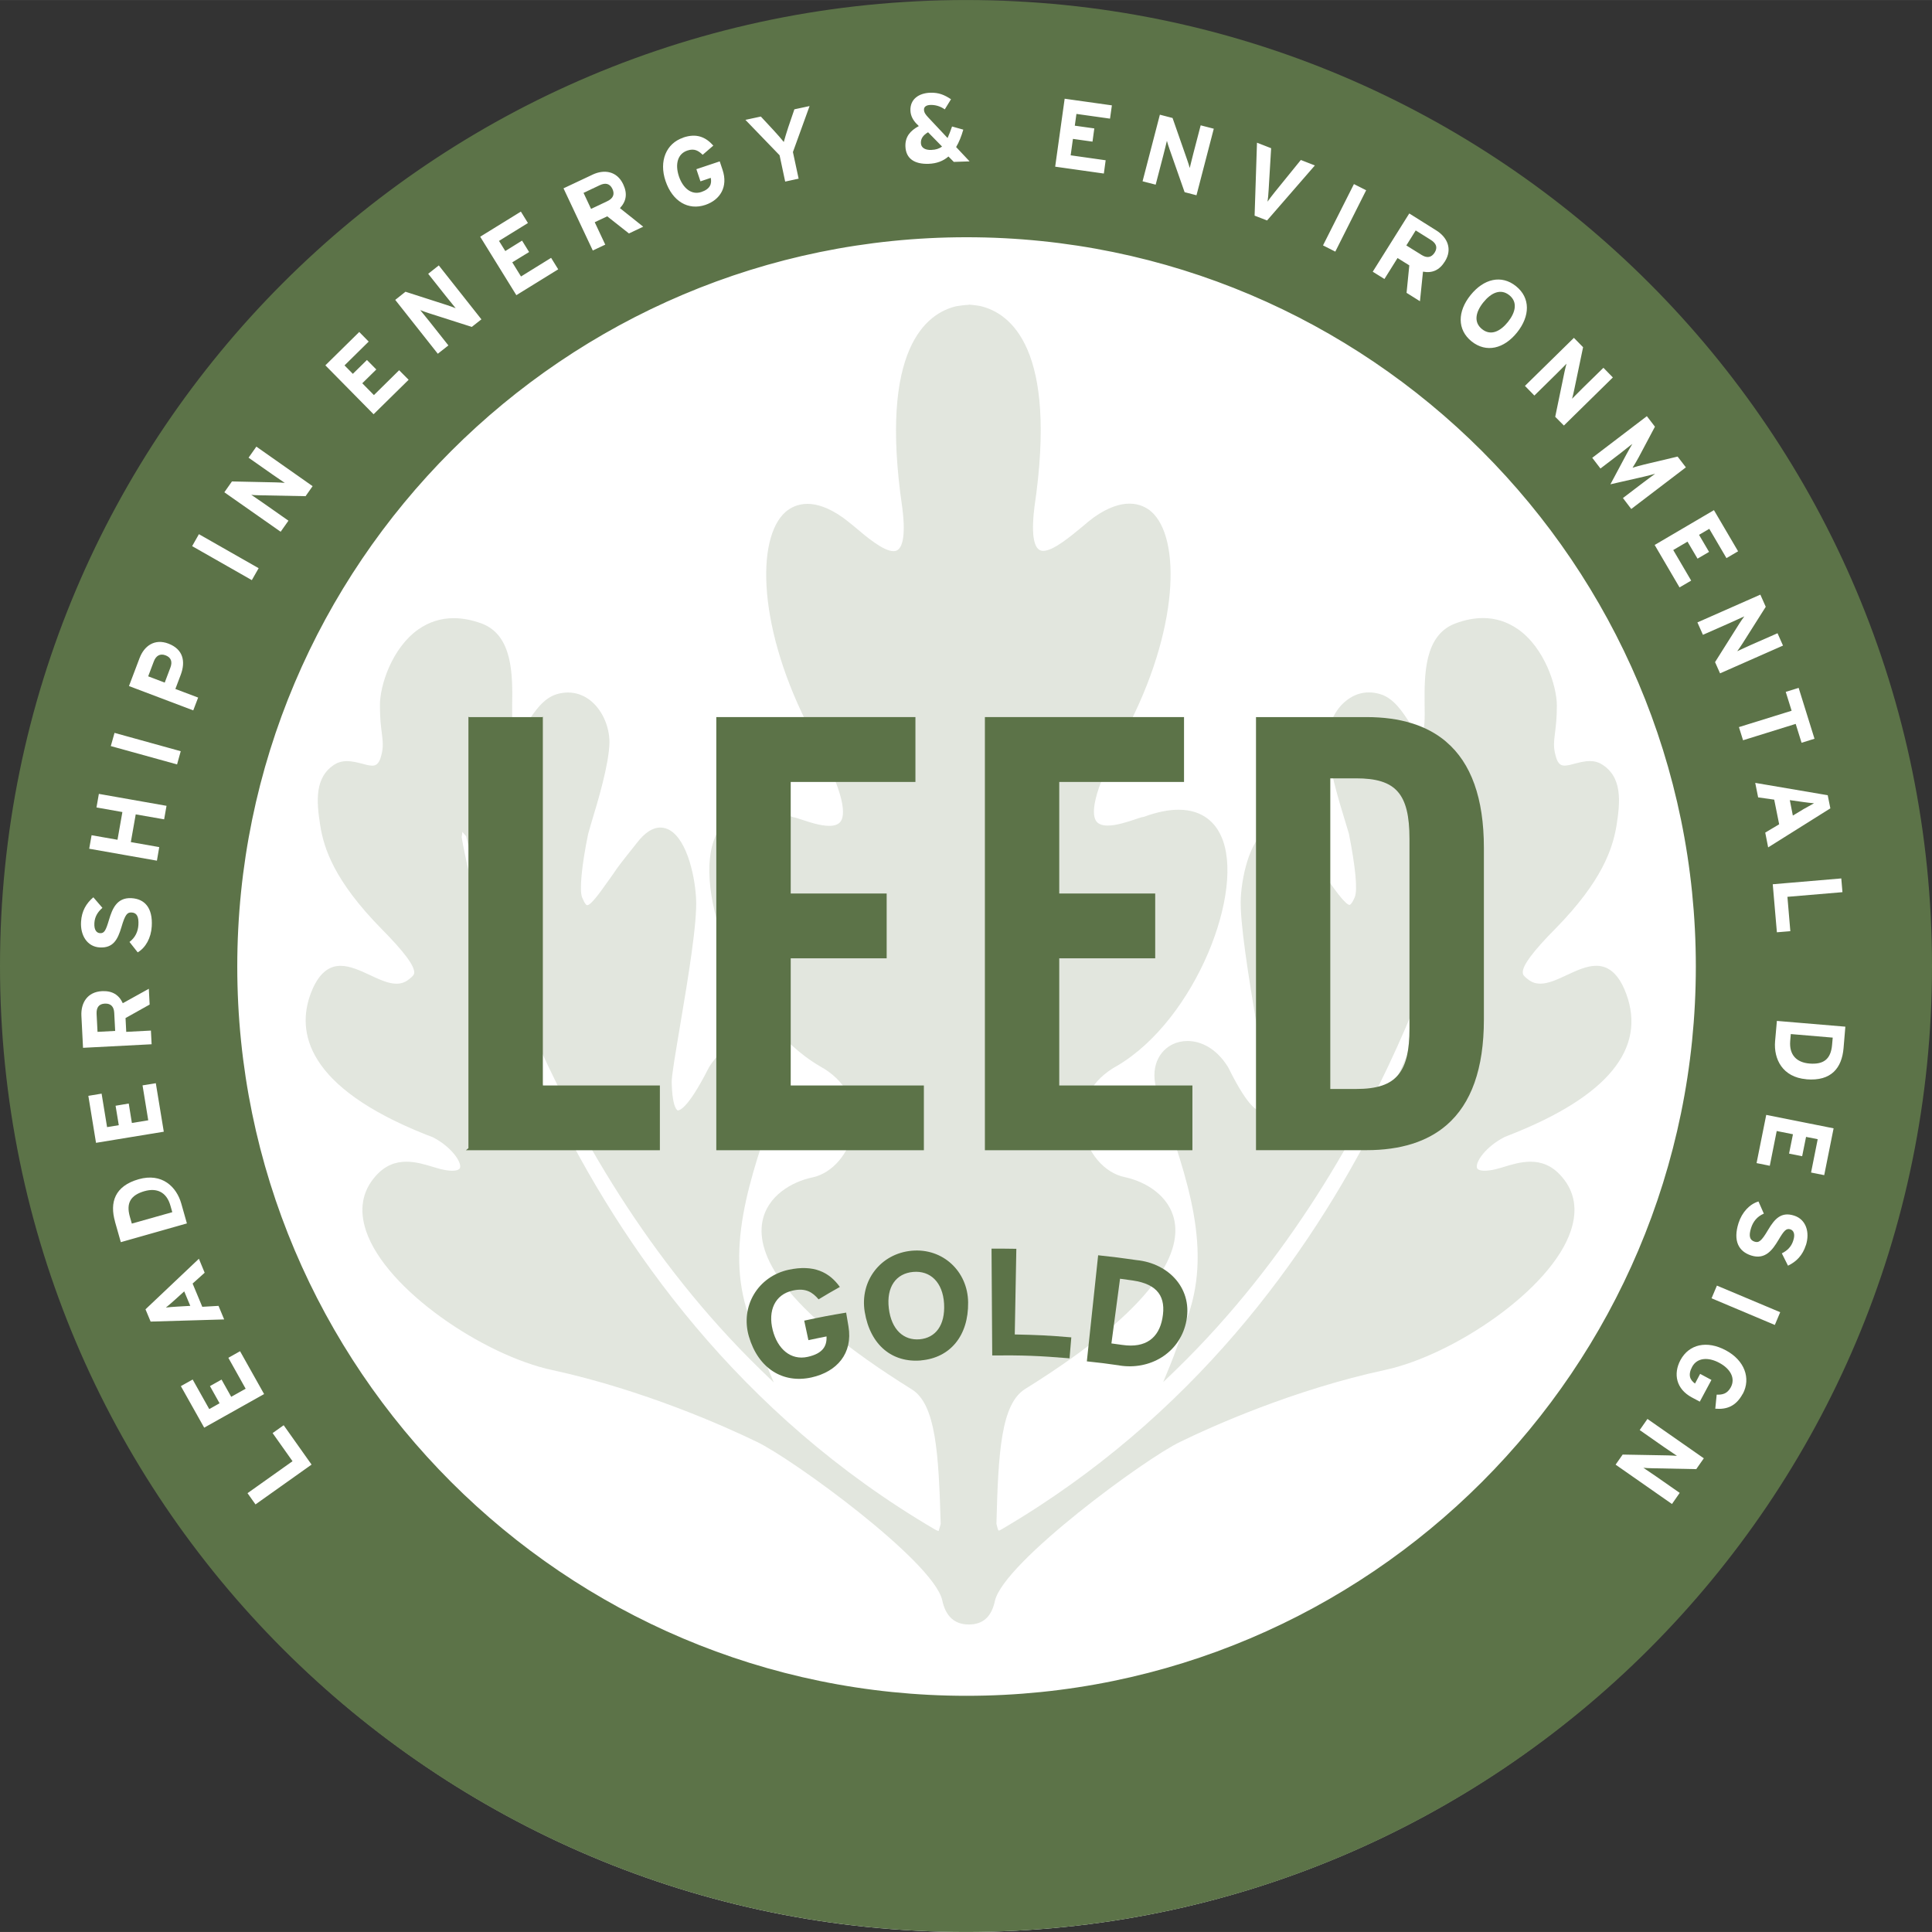
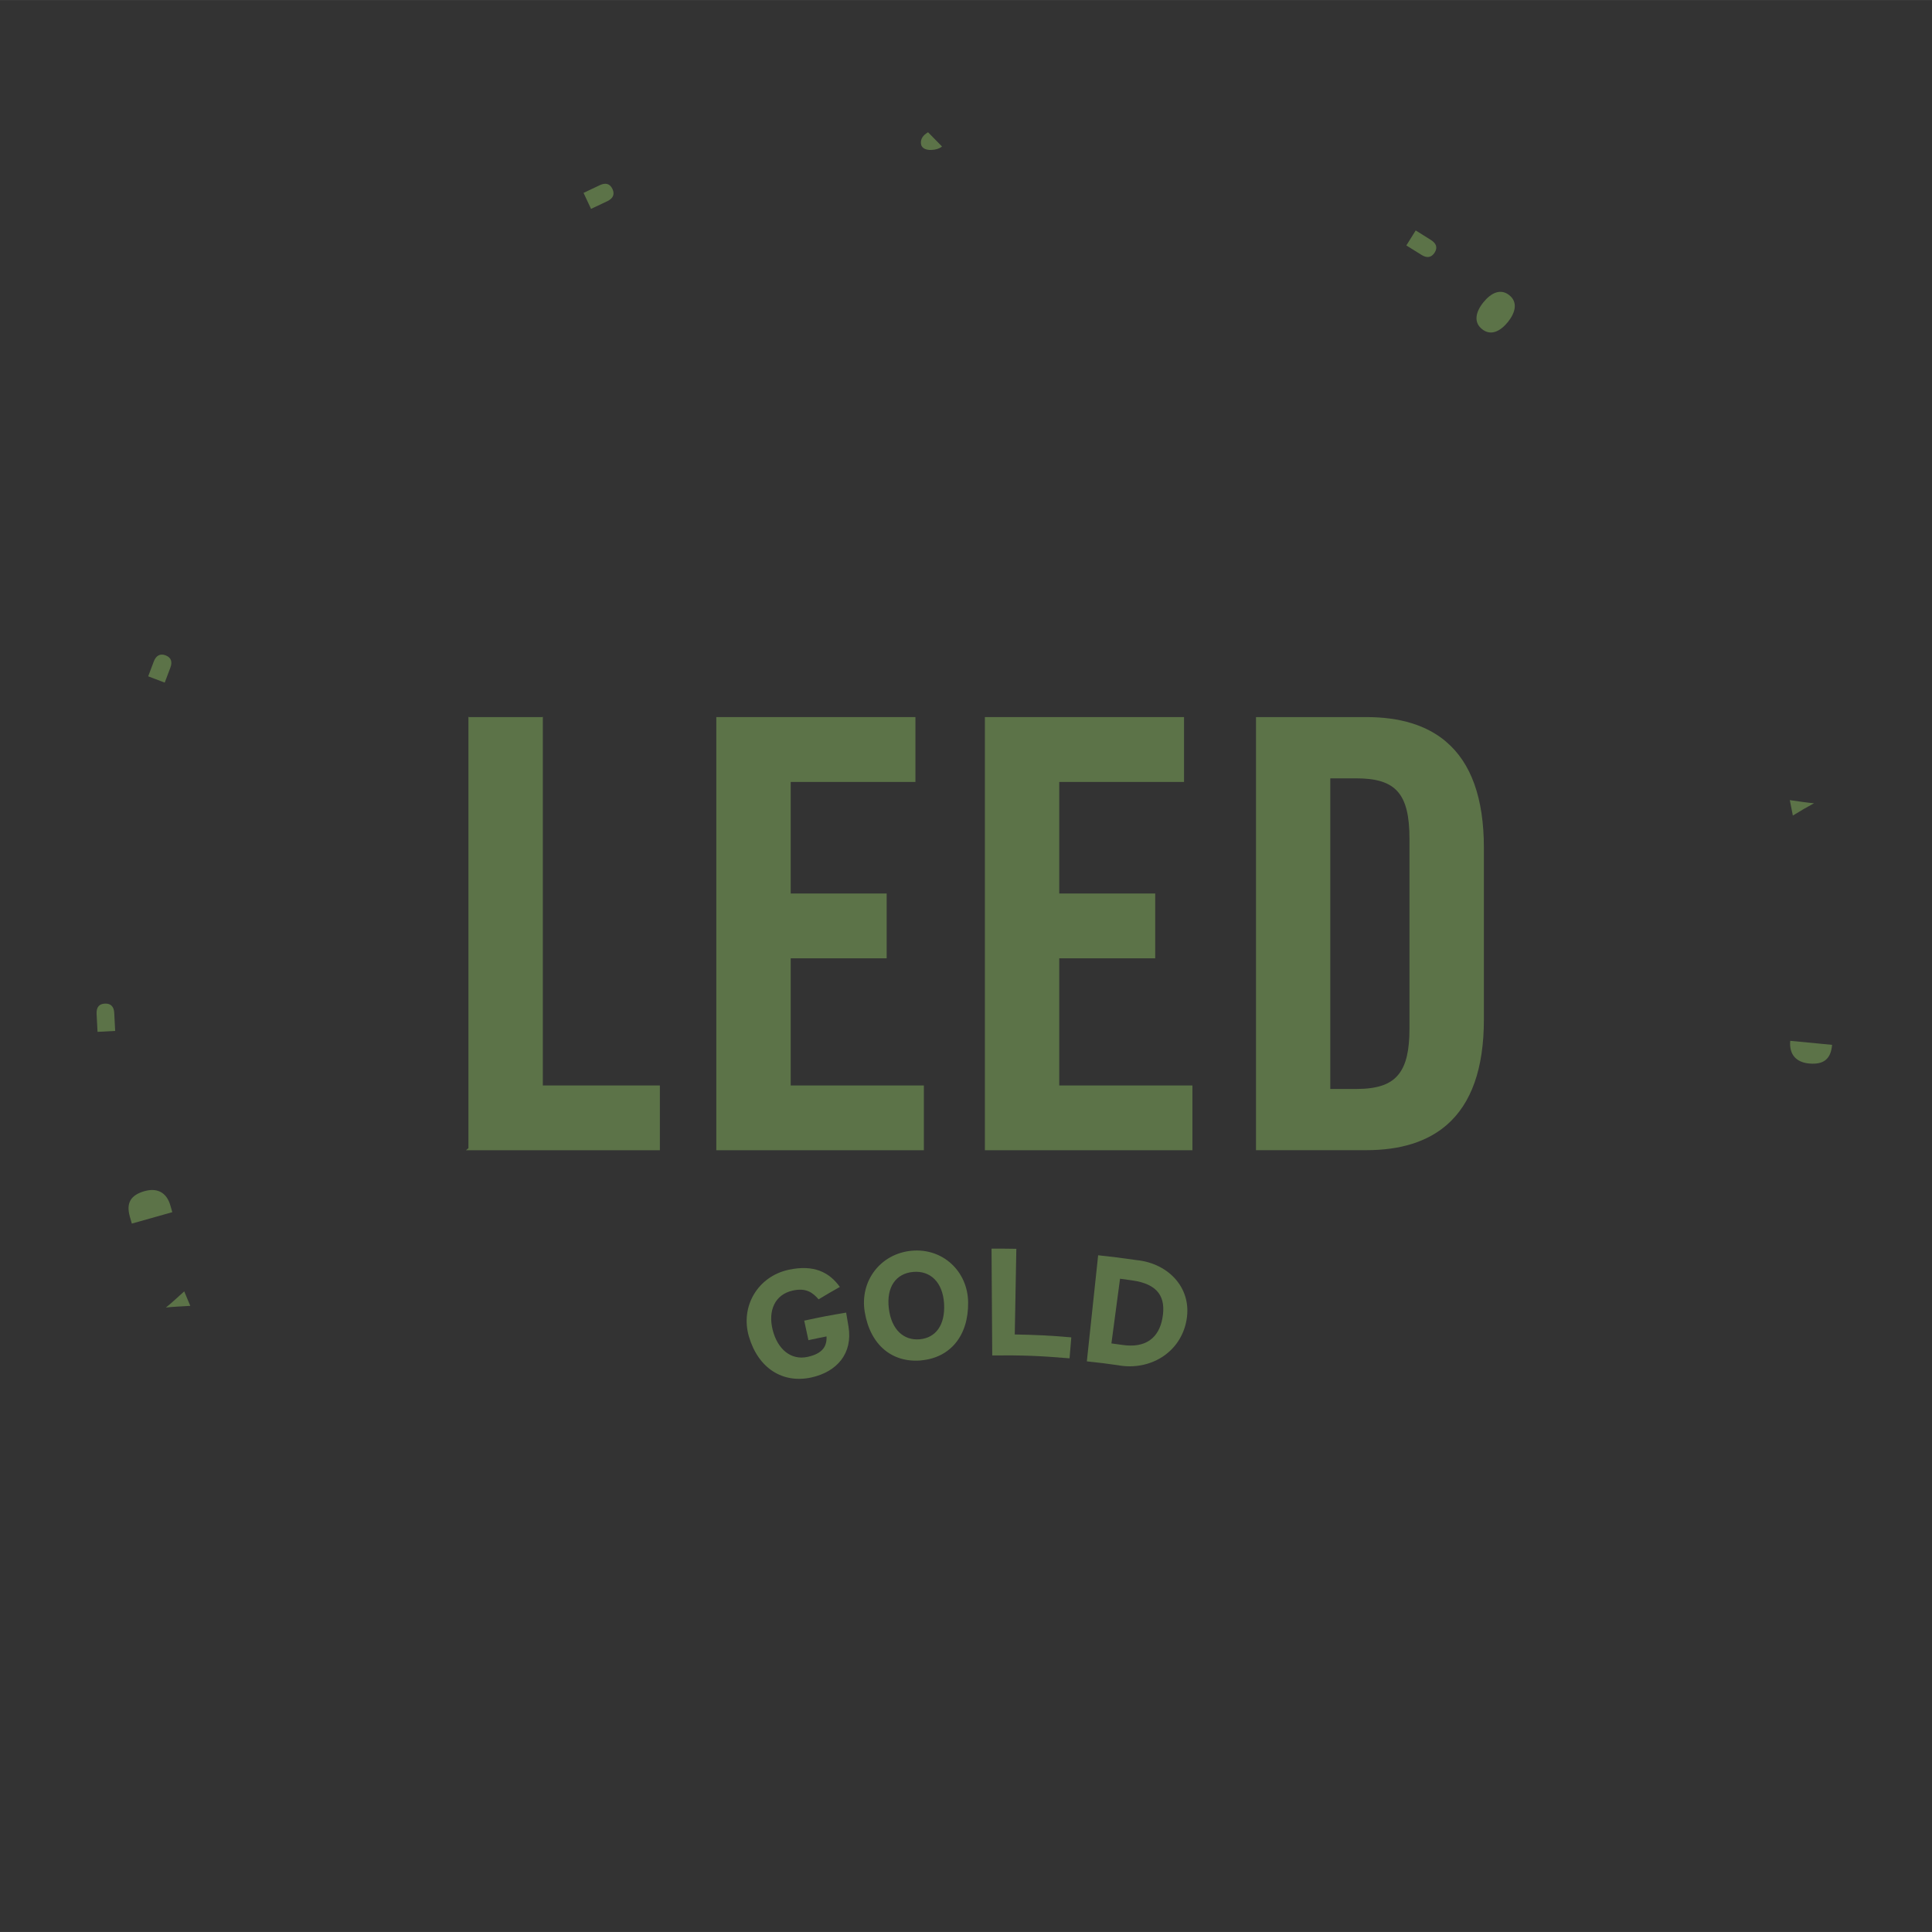
<svg xmlns="http://www.w3.org/2000/svg" id="Layer_2679d139313f7f" data-name="Layer 2" viewBox="0 0 331.81 331.8" aria-hidden="true" width="331px" height="331px">
  <rect x="0" y="0" width="331.81" height="331.8" fill="#333333" stroke="none" />
  <defs>
    <linearGradient class="cerosgradient" data-cerosgradient="true" id="CerosGradient_ideb7cf9940" gradientUnits="userSpaceOnUse" x1="50%" y1="100%" x2="50%" y2="0%">
      <stop offset="0%" stop-color="#d1d1d1" />
      <stop offset="100%" stop-color="#d1d1d1" />
    </linearGradient>
    <linearGradient />
    <style>
      .cls-1-679d139313f7f{
        fill: #fff;
      }

      .cls-2-679d139313f7f{
        fill: none;
      }

      .cls-3-679d139313f7f{
        fill: #5c7348;
      }

      .cls-4-679d139313f7f{
        clip-path: url(#clippath-1679d139313f7f);
      }

      .cls-5-679d139313f7f{
        clip-path: url(#clippath-3679d139313f7f);
      }

      .cls-6-679d139313f7f{
        opacity: .18;
      }

      .cls-7-679d139313f7f{
        clip-path: url(#clippath-2679d139313f7f);
      }

      .cls-8-679d139313f7f{
        clip-path: url(#clippath679d139313f7f);
      }
    </style>
    <clipPath id="clippath679d139313f7f">
      <rect class="cls-2-679d139313f7f" width="331.81" height="331.8" />
    </clipPath>
    <clipPath id="clippath-1679d139313f7f">
-       <rect class="cls-2-679d139313f7f" width="331.81" height="331.8" />
-     </clipPath>
+       </clipPath>
    <clipPath id="clippath-2679d139313f7f">
      <rect class="cls-2-679d139313f7f" x="43.48" y="44.35" width="245.69" height="235.71" />
    </clipPath>
    <clipPath id="clippath-3679d139313f7f">
      <rect class="cls-2-679d139313f7f" width="331.81" height="331.8" />
    </clipPath>
  </defs>
  <g id="Layer_1-2679d139313f7f" data-name="Layer 1">
    <g class="cls-8-679d139313f7f">
      <g class="cls-4-679d139313f7f">
        <path class="cls-1-679d139313f7f" d="M165.9,331.8c91.4,0,165.5-74.1,165.5-165.5S257.31.8,165.9.8.4,74.9.4,166.3s74.1,165.5,165.5,165.5" />
        <g class="cls-6-679d139313f7f">
          <g class="cls-7-679d139313f7f">
            <path class="cls-3-679d139313f7f" d="M166.36,52.35c-.47,0-1.66.16-2.09.23-5.18,1.2-13.31,7.31-9.32,34.52.74,5.65-.23,7.04-.85,7.39-.19.11-.41.16-.66.16-1.75,0-4.75-2.55-6.62-4.14-.81-.66-1.51-1.24-2.05-1.62-2.5-1.77-4.52-2.36-6.1-2.36-1.77,0-3.01.74-3.76,1.39-5.11,4.49-4.84,20.24,4.49,37.88,6.19,11.07,5.73,14.4,4.91,15.36-.41.49-1.1.67-1.9.67-1.48,0-3.36-.61-4.57-1.02-.74-.23-1.24-.43-1.62-.47-2.38-.88-4.36-1.23-6-1.23-4.37,0-6.37,2.51-7.27,4.37-4.33,9.21,4.26,31.65,17.84,39.62,4.33,2.36,6.46,6.27,5.8,10.72-.62,4.14-3.6,7.7-7.12,8.4-3.44.74-7.74,3.13-8.55,7.66-.93,5.26,2.75,14.47,25.65,28.71,4.14,2.55,4.64,10.87,4.99,23.14l-.35,1.2s-.19,0-.66-.27c-67.41-39.51-80.72-115.58-81.26-118.87l.12-.93.66.77c.47,2.21,11.8,53.86,50.5,91.55l2.32,2.24-1.24-2.98c-.7-1.78-1.32-3.52-1.82-5.03-.35-.97-.62-1.82-.89-2.48-4.64-11.96-.35-24.15,4.6-38.27l.27-.81c1.59-4.57-.39-7.43-2.55-8.47-.74-.35-1.61-.55-2.53-.55-2.3,0-4.95,1.24-6.91,4.38l-.27.5c-3.64,7.12-4.99,6.96-5.15,7-.04-.04-.93-.27-1.04-4.8-.04-1.08.66-5.07,1.43-9.71,1.35-8.01,3.02-17.95,2.75-21.98-.23-4.26-1.82-10.91-5.22-11.96-.3-.09-.61-.14-.91-.14-1.33,0-2.69.89-4.04,2.65-2.9,3.64-3.33,4.22-3.99,5.22-.31.46-.74,1.04-1.55,2.17-.7,1.01-2.36,3.29-2.94,3.29-.01,0-.03,0-.05,0-.11,0-.36-.11-.88-1.36-.46-1.2-.08-5.38,1.04-10.83.12-.5.35-1.16.54-1.9,1.16-3.79,3.06-10.14,3.13-13.85,0-2.86-1.32-5.73-3.4-7.31-1.12-.84-2.39-1.27-3.73-1.27-.64,0-1.3.1-1.96.3-2.28.7-3.83,3.02-5.03,4.91-.58.89-1.47,2.21-1.86,2.24l-.27-.27c-.5-.66-.46-2.9-.46-5.03.08-5.07.15-12-5.26-14.01-1.66-.6-3.26-.91-4.77-.91-2.18,0-4.21.63-6.06,1.91-4.57,3.21-6.66,9.71-6.62,13.12,0,2.01.15,3.44.31,4.6.19,1.51.31,2.55-.08,3.95-.19.81-.5,1.35-.89,1.59-.18.12-.42.16-.68.16-.52,0-1.16-.18-1.8-.36-.81-.2-1.67-.42-2.54-.42-.66,0-1.33.13-1.98.5-3.6,2.17-3.25,6.38-2.59,10.56.62,3.91,2.4,9.48,10.49,17.72,3.87,3.91,5.73,6.38,5.65,7.58-.04.39-.31.66-.97,1.16-.64.51-1.34.71-2.08.71-1.4,0-2.95-.73-4.57-1.49-1.68-.78-3.4-1.58-5.03-1.58-.55,0-1.09.09-1.62.31-1.47.62-2.63,2.09-3.52,4.49-2.4,6.5-.89,15.98,19.89,24.22.5.19.85.31,1.04.39,3.21,1.62,5.07,4.33,4.72,5.3-.1.26-.5.48-1.33.48-.51,0-1.18-.08-2.03-.29-.43-.12-.85-.23-1.35-.39-1.33-.4-2.88-.87-4.49-.87-1.82,0-3.7.6-5.38,2.57-2.24,2.59-2.75,5.73-1.55,9.32,3.41,10.14,20.24,21.36,31.88,23.87,15.83,3.44,29.87,9.75,35.21,12.34,6.04,2.86,30.22,20.43,31.85,27.16.58,2.82,2.13,4.22,4.57,4.22s3.91-1.32,4.49-4.06c1.51-6.62,25.93-24.53,31.85-27.32,5.3-2.59,19.39-8.94,35.17-12.34,11.65-2.51,28.48-13.74,31.88-23.87,1.2-3.6.7-6.73-1.55-9.32-1.68-1.97-3.56-2.57-5.38-2.57-1.61,0-3.16.47-4.49.87-.46.15-.93.27-1.35.39-.85.21-1.52.29-2.02.29-.81,0-1.21-.21-1.3-.45-.39-1.01,1.51-3.71,4.72-5.34.19-.08.54-.23,1.08-.43,16.64-6.58,23.29-14.74,19.81-24.18-.89-2.4-2.05-3.87-3.52-4.49-.53-.21-1.07-.31-1.62-.31-1.63,0-3.36.8-5.03,1.58-1.62.76-3.17,1.49-4.58,1.49-.74,0-1.44-.2-2.08-.71-.66-.5-.93-.77-.93-1.2-.08-1.16,1.74-3.64,5.61-7.54,8.05-8.2,9.83-13.78,10.49-17.72.66-4.18,1.01-8.4-2.63-10.56-.64-.37-1.29-.5-1.95-.5-.86,0-1.71.22-2.5.42-.67.18-1.31.36-1.83.36-.27,0-.5-.05-.68-.16-.39-.23-.7-.77-.89-1.62-.39-1.35-.27-2.4-.08-3.91.15-1.16.31-2.59.31-4.6,0-3.4-2.13-9.94-6.66-13.12-1.83-1.28-3.86-1.93-6.03-1.93-1.5,0-3.08.31-4.72.92-5.42,2.01-5.34,8.9-5.3,13.97.04,2.17.04,4.41-.46,5.07l-.27.27c-.39-.04-1.24-1.35-1.82-2.21-1.24-1.9-2.75-4.26-5.07-4.95-.66-.2-1.31-.3-1.95-.3-1.34,0-2.61.44-3.74,1.3-2.09,1.55-3.41,4.41-3.37,7.27.04,3.68,1.93,10.02,3.1,13.78.23.77.43,1.47.58,1.93,1.12,5.69,1.51,9.63,1.01,10.87-.54,1.28-.85,1.32-.89,1.35-.62,0-2.25-2.21-3.02-3.29-.81-1.12-1.2-1.7-1.55-2.21-.66-1.01-1.04-1.59-3.91-5.18-1.38-1.76-2.74-2.65-4.08-2.65-.31,0-.61.05-.91.14-3.4,1.04-4.99,7.74-5.22,11.96-.23,3.98,1.39,13.85,2.71,21.78.81,4.72,1.51,8.82,1.47,9.91-.12,4.53-1.01,4.76-1.04,4.8h-.02c-.21,0-1.71-.17-5.16-7.12l-.19-.35c-1.99-3.18-4.63-4.42-6.92-4.42-.92,0-1.78.2-2.52.55-2.21,1.04-4.18,3.91-2.59,8.47l.27.77c4.95,14.12,9.25,26.31,4.57,38.35-.19.54-.43,1.24-.7,2.05-.54,1.55-1.2,3.48-1.97,5.38l-1.24,3.02,2.32-2.24c19.15-18.65,31.61-40.78,39.31-58.62,7.74-17.88,10.8-31.54,11.11-33.28l.7-.46.19.89-.04.19c-1.43,8.13-15.94,80.45-81.26,118.75-.43.27-.58.27-.58.27-.15-.12-.27-.74-.39-1.16.31-12.34.81-20.62,4.95-23.18,22.91-14.24,26.58-23.45,25.65-28.71-.81-4.53-5.11-6.93-8.55-7.66-3.52-.7-6.54-4.26-7.12-8.4-.66-4.45,1.47-8.36,5.8-10.72,13.54-7.97,22.17-30.41,17.8-39.58-.87-1.88-2.87-4.4-7.24-4.4-1.64,0-3.62.35-5.99,1.23-.39.04-.93.23-1.62.47-1.21.4-3.08,1.02-4.57,1.02-.8,0-1.49-.18-1.9-.67-.81-.97-1.28-4.29,4.91-15.4,9.33-17.61,9.56-33.35,4.49-37.84-.75-.65-1.99-1.38-3.76-1.38-1.59,0-3.62.59-6.11,2.35-.54.39-1.24.97-2.05,1.66-1.91,1.57-4.9,4.1-6.64,4.1-.24,0-.45-.05-.63-.15-.66-.35-1.59-1.74-.89-7.39,4.02-27.2-4.1-33.32-9.36-34.52,0,0-.7-.12-1.39-.19h-.08l-.43-.04Z" />
          </g>
        </g>
      </g>
      <polygon class="cls-3-679d139313f7f" points="93.23 123.15 93.23 123.08 93.15 123.15 80.53 123.15 80.45 123.08 80.45 123.15 80.45 197.19 80.02 197.54 80.45 197.54 113.33 197.54 113.33 186.42 93.23 186.42 93.23 123.15" />
      <polygon class="cls-3-679d139313f7f" points="135.8 164.58 152.28 164.58 152.28 153.54 152.28 153.45 135.8 153.45 135.8 134.29 157.22 134.29 157.22 123.25 157.22 123.15 123.02 123.15 123.02 197.54 158.67 197.54 158.67 186.5 158.67 186.42 135.8 186.42 135.8 164.58" />
      <polygon class="cls-3-679d139313f7f" points="181.92 164.58 198.4 164.58 198.4 153.54 198.4 153.45 181.92 153.45 181.92 134.29 203.35 134.29 203.35 123.25 203.35 123.15 169.15 123.15 169.15 197.54 204.79 197.54 204.79 186.5 204.79 186.42 181.92 186.42 181.92 164.58" />
      <g class="cls-5-679d139313f7f">
        <path class="cls-3-679d139313f7f" d="M242.07,176.62c0,3.76-.56,6.27-1.88,7.9-1.42,1.78-3.75,2.5-7.29,2.5h-4.43v-53.35h4.43c6.79,0,9.17,2.57,9.17,10.4v32.55ZM247.52,141.55v-.05s0,.05,0,.05ZM248.39,127.4c-3.34-2.85-7.93-4.25-13.72-4.25h-18.96v74.38h18.96c5.85,0,10.48-1.44,13.82-4.35,4.19-3.65,6.36-9.63,6.36-18.1v-29.47c0-8.55-2.2-14.58-6.47-18.21" />
        <path class="cls-3-679d139313f7f" d="M18,172.36c-1.06.05-1.46.72-1.41,1.77l.16,3.08,3.03-.16-.16-3.08c-.05-1.1-.59-1.66-1.62-1.61" />
        <path class="cls-3-679d139313f7f" d="M24.81,204.57c-2.32.67-3.19,1.98-2.51,4.38l.34,1.19,6.95-1.96-.32-1.12c-.67-2.38-2.38-3.08-4.45-2.49" />
        <path class="cls-3-679d139313f7f" d="M29.96,223.3c-.55.49-1.11.98-1.47,1.26.45-.07,1.19-.11,1.92-.16l2.27-.13-1.04-2.49-1.68,1.52Z" />
        <path class="cls-3-679d139313f7f" d="M28.42,112.54c-.96-.36-1.65.1-2.01,1.07l-.96,2.54,2.84,1.08.97-2.57c.39-1.03.12-1.76-.84-2.12" />
        <path class="cls-3-679d139313f7f" d="M159.98,25.74c.73-.02,1.33-.21,1.81-.58l-2.4-2.45c-.91.53-1.26,1.15-1.23,1.85.02.76.65,1.23,1.82,1.19" />
        <path class="cls-3-679d139313f7f" d="M105.18,32.44c-.46-.96-1.23-1.08-2.17-.64l-2.79,1.32,1.29,2.75,2.79-1.32c.99-.47,1.32-1.18.88-2.11" />
        <path class="cls-3-679d139313f7f" d="M246.39,43.38c.57-.9.25-1.61-.64-2.17l-2.61-1.64-1.61,2.58,2.62,1.63c.92.58,1.69.46,2.24-.4" />
-         <path class="cls-3-679d139313f7f" d="M307.46,178.75c-.21,2.47,1.14,3.72,3.3,3.9,2.4.2,3.68-.72,3.89-3.21l.11-1.24-7.2-.61-.1,1.16Z" />
+         <path class="cls-3-679d139313f7f" d="M307.46,178.75c-.21,2.47,1.14,3.72,3.3,3.9,2.4.2,3.68-.72,3.89-3.21Z" />
        <path class="cls-3-679d139313f7f" d="M309.87,138.89c.63-.36,1.28-.73,1.68-.94-.45-.03-1.19-.12-1.91-.22l-2.25-.32.52,2.65,1.95-1.17Z" />
        <path class="cls-3-679d139313f7f" d="M258.98,55.29c1.31-1.64,1.72-3.41.23-4.6-1.49-1.19-3.13-.41-4.45,1.23-1.32,1.64-1.72,3.41-.23,4.6,1.49,1.2,3.12.41,4.45-1.23" />
-         <path class="cls-3-679d139313f7f" d="M310.24,185.35c-4.13-.35-5.63-3.49-5.38-6.51l.31-3.51,11.76.99-.31,3.69c-.29,3.37-2.08,5.71-6.38,5.35M313.3,201.82l-2.26-.45,1.14-5.72-2-.4-.67,3.32-2.25-.45.67-3.32-2.79-.56-1.19,5.97-2.27-.46,1.66-8.28,11.57,2.31-1.61,8.03ZM310.15,213.84c-.56,1.75-1.62,2.83-3.07,3.53l-1.06-2.12c.97-.48,1.64-1.16,1.96-2.19.4-1.2,0-1.77-.49-1.93-.7-.22-1.08.18-2.06,1.84-.99,1.65-2.23,3.43-4.67,2.65-2.14-.68-3.15-2.49-2.18-5.56.6-1.88,1.91-3.27,3.43-3.72l.92,2.09c-1.16.49-1.85,1.38-2.19,2.46-.43,1.34-.26,2.08.59,2.35.73.23,1.17-.05,2.33-2.02,1.14-1.92,2.27-3.16,4.47-2.45,2.05.65,2.73,2.85,2.03,5.07M304.82,227.55l-10.87-4.58.92-2.18,10.87,4.57-.92,2.18ZM299.3,239.38c-1.15,2.13-2.74,2.72-4.71,2.55l.24-2.41c.98.03,1.81-.14,2.42-1.26.84-1.55-.05-3.18-1.98-4.21-1.91-1.03-3.81-.88-4.65.68-.77,1.43-.36,2.28.49,2.88l.88-1.66,1.94,1.04-2,3.73-1.37-.73c-2.67-1.43-3.23-4.01-1.95-6.41,1.47-2.72,4.52-3.43,7.8-1.67,3.17,1.7,4.35,4.77,2.9,7.49M291.32,252.31l-7.51-.15c-.52-.01-1.23-.04-1.57-.08.36.25,1.6,1.08,2.14,1.45l4.1,2.86-1.33,1.91-9.68-6.76,1.21-1.73,7.76.14c.53.02,1.23.04,1.57.08-.36-.25-1.59-1.07-2.14-1.45l-4.26-2.98,1.33-1.91,9.68,6.76-1.3,1.86ZM166,291.24c-69.07,0-125.25-56.19-125.25-125.25s56.18-125.25,125.25-125.25,125.25,56.19,125.25,125.25-56.19,125.25-125.25,125.25M43.88,258.37l-1.37-1.93,7.73-5.49-3.42-4.83,1.9-1.35,4.79,6.76-9.63,6.84ZM31.07,238.05l2.02-1.13,2.85,5.08,1.77-1-1.65-2.95,1.99-1.12,1.66,2.96,2.48-1.39-2.97-5.31,2.01-1.13,4.13,7.36-10.29,5.77-4.01-7.14ZM24.99,224.86l9.17-8.68.99,2.4-2.07,1.86,1.66,3.99,2.79-.16.97,2.33-12.63.37-.88-2.1ZM19.75,209.78c-.92-3.25-.08-6.08,4.07-7.26,3.99-1.13,6.5,1.28,7.32,4.2l.96,3.39-11.35,3.22-1.01-3.55ZM15.17,188.2l2.28-.38.94,5.75,2.01-.33-.55-3.34,2.26-.38.54,3.34,2.81-.46-.98-6,2.28-.37,1.37,8.33-11.64,1.91-1.32-8.08ZM13.98,174.47c-.11-2.23,1.02-4.12,3.53-4.25,1.76-.09,2.91.62,3.58,2.07l4.47-2.48.14,2.71-4.14,2.32.12,2.37,4.24-.22.12,2.35-11.78.61-.28-5.49ZM16.04,154.11l1.55,1.8c-.82.72-1.31,1.52-1.38,2.6-.08,1.27.43,1.72.96,1.75.74.05,1-.44,1.55-2.29.55-1.84,1.32-3.87,3.87-3.72,2.24.13,3.67,1.64,3.47,4.86-.12,1.97-1.04,3.64-2.41,4.45l-1.41-1.79c1.01-.77,1.46-1.8,1.53-2.93.08-1.4-.26-2.08-1.16-2.13-.76-.05-1.12.34-1.76,2.53-.64,2.14-1.42,3.61-3.74,3.47-2.14-.13-3.34-2.09-3.19-4.42.11-1.83.88-3.14,2.1-4.18M15.73,143.44l4.45.78.84-4.76-4.45-.79.41-2.33,11.62,2.05-.41,2.32-4.88-.85-.84,4.76,4.88.86-.4,2.33-11.63-2.05.41-2.32ZM19.66,125.86l11.38,3.15-.63,2.27-11.38-3.15.64-2.27ZM23.98,113c.79-2.09,2.59-3.36,4.94-2.47,2.55.97,2.98,3.07,2.12,5.36l-.92,2.43,3.91,1.48-.84,2.2-11.04-4.18,1.83-4.83ZM34.17,91.74l10.25,5.84-1.17,2.05-10.25-5.84,1.16-2.05ZM39.83,82.68l7.51.16c.53.02,1.24.04,1.57.09-.36-.25-1.59-1.08-2.13-1.46l-4.09-2.87,1.34-1.9,9.66,6.79-1.21,1.72-7.77-.15c-.52-.01-1.23-.03-1.56-.09.36.26,1.59,1.08,2.13,1.46l4.26,2.99-1.34,1.9-9.67-6.78,1.3-1.85ZM61.71,57.02l1.61,1.64-4.15,4.09,1.43,1.45,2.42-2.38,1.61,1.63-2.41,2.37,2,2.03,4.33-4.27,1.63,1.64-6.02,5.92-8.28-8.4,5.84-5.75ZM69.64,50.1l7.15,2.3c.49.17,1.16.39,1.47.53-.27-.35-1.21-1.49-1.62-2l-3.1-3.91,1.82-1.44,7.32,9.26-1.65,1.3-7.39-2.36c-.5-.17-1.17-.39-1.47-.53.27.34,1.21,1.48,1.62,2l3.22,4.07-1.82,1.43-7.31-9.25,1.76-1.4ZM89.46,36.34l1.21,1.96-4.97,3.07,1.08,1.74,2.88-1.79,1.21,1.96-2.89,1.77,1.5,2.43,5.17-3.2,1.22,1.97-7.19,4.44-6.21-10.04,6.98-4.31ZM101.76,29.99c2.01-.95,4.2-.62,5.27,1.65.76,1.6.54,2.93-.56,4.1l4,3.19-2.45,1.16-3.73-2.94-2.15,1.01,1.81,3.85-2.14,1.01-5.03-10.68,4.97-2.34ZM117.34,23.62c2.28-.77,3.85-.1,5.17,1.38l-1.83,1.58c-.7-.68-1.42-1.14-2.63-.73-1.68.56-2.14,2.35-1.45,4.43.7,2.06,2.18,3.25,3.85,2.69,1.54-.52,1.82-1.41,1.62-2.43l-1.77.6-.7-2.09,4.01-1.34.49,1.47c.96,2.88-.39,5.14-2.97,6.01-2.93.98-5.64-.6-6.83-4.12-1.15-3.4.11-6.45,3.03-7.43M130.66,20l2.22,2.39c.56.6,1.43,1.6,1.73,1.99.12-.47.5-1.71.77-2.53l1.05-3.08,2.61-.56-2.86,7.9.98,4.57-2.31.5-.96-4.52-5.87-6.08,2.65-.57ZM157.47,21.32c-.65-.67-1.08-1.42-1.11-2.36-.06-1.92,1.42-2.97,3.41-3.04,1.46-.04,2.41.36,3.56,1.12l-1.07,1.74c-.79-.56-1.65-.79-2.49-.76-.69.03-1.1.32-1.08.82.02.5.28.83.67,1.26l3.38,3.6c.25-.55.5-1.2.77-1.98l1.93.54c-.33,1.16-.74,2.17-1.23,2.99l2.31,2.46-2.71.09-.92-.93c-.9.79-2.03,1.21-3.41,1.26-2.41.08-3.91-.88-3.98-3.01-.05-1.64.82-2.67,2.3-3.47l-.31-.33ZM182.85,16.95l8.11,1.14-.32,2.28-5.77-.81-.28,2.02,3.35.47-.31,2.27-3.36-.47-.39,2.82,6.01.85-.31,2.28-8.36-1.18,1.63-11.68ZM199.19,19.69l2.19.57,2.48,7.1c.17.5.4,1.16.47,1.49.11-.42.45-1.87.62-2.5l1.26-4.83,2.25.58-2.97,11.43-2.04-.53-2.57-7.33c-.17-.49-.4-1.17-.47-1.49-.11.43-.45,1.87-.62,2.5l-1.31,5.03-2.25-.58,2.97-11.43ZM215.88,24.5l2.43.95-.43,7.17c-.03.69-.12,1.58-.19,2.01.25-.37.76-1.04,1.21-1.6l4.51-5.56,2.41.94-8.21,9.45-2.14-.83.41-12.52ZM232.53,31.61l2.1,1.06-5.3,10.54-2.11-1.07,5.31-10.53ZM242.04,36.66l4.65,2.92c1.89,1.18,2.8,3.2,1.46,5.32-.94,1.51-2.17,2.04-3.76,1.75l-.52,5.08-2.3-1.44.47-4.72-2.02-1.26-2.25,3.6-2.01-1.25,6.27-10ZM252.56,50.68c2.25-2.8,5.29-3.56,7.8-1.54,2.51,2.01,2.43,5.15.19,7.95-2.25,2.81-5.29,3.55-7.81,1.54-2.51-2.02-2.43-5.16-.18-7.95M271.89,59.61l-1.53,7.34c-.11.52-.26,1.21-.37,1.53.32-.31,1.35-1.37,1.82-1.83l3.57-3.49,1.62,1.66-8.41,8.26-1.49-1.5,1.57-7.6c.12-.51.26-1.2.37-1.52-.31.31-1.34,1.37-1.82,1.83l-3.7,3.64-1.62-1.66,8.41-8.25,1.58,1.61ZM284.22,73.29l-2.76,5.2c-.34.64-.84,1.47-1.08,1.84.44-.15,1.33-.4,2.05-.57l5.69-1.35,1.42,1.85-9.38,7.15-1.43-1.88,3.44-2.62c.5-.39,1.72-1.27,2.09-1.55-.46.14-1.34.36-2.06.53l-5.62,1.28,2.72-5.09c.35-.65.8-1.44,1.05-1.85-.37.27-1.54,1.21-2.04,1.6l-3.44,2.63-1.41-1.84,9.38-7.15,1.39,1.81ZM298.5,94.68l-1.99,1.17-2.95-5.03-1.76,1.03,1.72,2.93-1.98,1.16-1.72-2.92-2.45,1.44,3.08,5.25-2,1.17-4.27-7.29,10.18-5.98,4.15,7.07ZM303.27,104.19l-4.02,6.35c-.29.44-.68,1.03-.89,1.3.4-.18,1.75-.82,2.35-1.08l4.57-2.01.94,2.12-10.81,4.77-.86-1.93,4.14-6.57c.29-.44.67-1.02.89-1.29-.41.18-1.75.81-2.35,1.07l-4.76,2.1-.95-2.13,10.81-4.77.92,2.07ZM308.91,118.14l2.72,8.73-2.22.69-1.01-3.24-9.04,2.81-.71-2.26,9.05-2.81-1.01-3.24,2.23-.69ZM314.36,138.82l-10.69,6.71-.5-2.54,2.39-1.43-.85-4.23-2.76-.39-.5-2.49,12.45,2.12.45,2.24ZM316.43,153.22l-9.45.8.5,5.9-2.31.19-.71-8.25,11.77-1,.2,2.35ZM165.91,0C74.28,0,0,74.28,0,165.9s74.28,165.9,165.91,165.9,165.9-74.28,165.9-165.9S257.53,0,165.91,0" />
        <path class="cls-3-679d139313f7f" d="M139.38,236.56c-4.92,1.09-9.15-1.53-10.76-7.03-1.51-5.17,1.53-10.31,6.82-11.46,4.3-.92,6.97.39,8.8,2.95-1.48.83-2.21,1.26-3.65,2.13-1.02-1.19-2.18-2.01-4.43-1.51-3.11.68-4.29,3.49-3.45,6.79.83,3.26,3.11,5.24,6,4.6,2.64-.58,3.32-1.89,3.24-3.51-1.24.25-1.87.37-3.11.64-.28-1.35-.43-2.02-.72-3.35,2.88-.63,4.31-.9,7.2-1.38.16.95.24,1.43.4,2.37.78,4.65-1.99,7.79-6.34,8.76" />
        <path class="cls-3-679d139313f7f" d="M158.22,233.64c-4.96.44-8.76-2.6-9.71-8.34-.87-5.32,2.72-10.01,8.08-10.5,5.33-.48,9.61,3.53,9.68,8.85.08,5.81-3.13,9.54-8.06,9.98M156.83,218.44c-2.93.26-4.62,2.56-4.18,6.26.44,3.68,2.58,5.55,5.3,5.31,2.72-.24,4.4-2.4,4.19-6.11-.22-3.71-2.38-5.72-5.31-5.46" />
        <path class="cls-3-679d139313f7f" d="M170.41,232.77c-.04-6.11-.08-12.22-.12-18.33,1.7,0,2.56,0,4.26.03-.09,4.89-.19,9.8-.27,14.71,3.89.08,5.83.17,9.71.5-.12,1.43-.18,2.15-.3,3.6-5.29-.44-7.95-.54-13.27-.5" />
        <path class="cls-3-679d139313f7f" d="M192.26,234.5c-2.23-.33-3.36-.46-5.6-.7.65-6.07,1.29-12.15,1.94-18.22,2.65.28,3.96.45,6.59.83,5.62.55,9.83,5.05,8.48,10.83-1.21,5.21-6.23,8.1-11.41,7.27M194.54,219.91c-.87-.12-1.31-.18-2.18-.3-.59,4.44-.88,6.67-1.48,11.11.76.11,1.14.15,1.89.26,4.03.59,6.25-1.24,6.86-4.54.68-3.69-.76-5.89-5.09-6.53" />
      </g>
    </g>
  </g>
</svg>